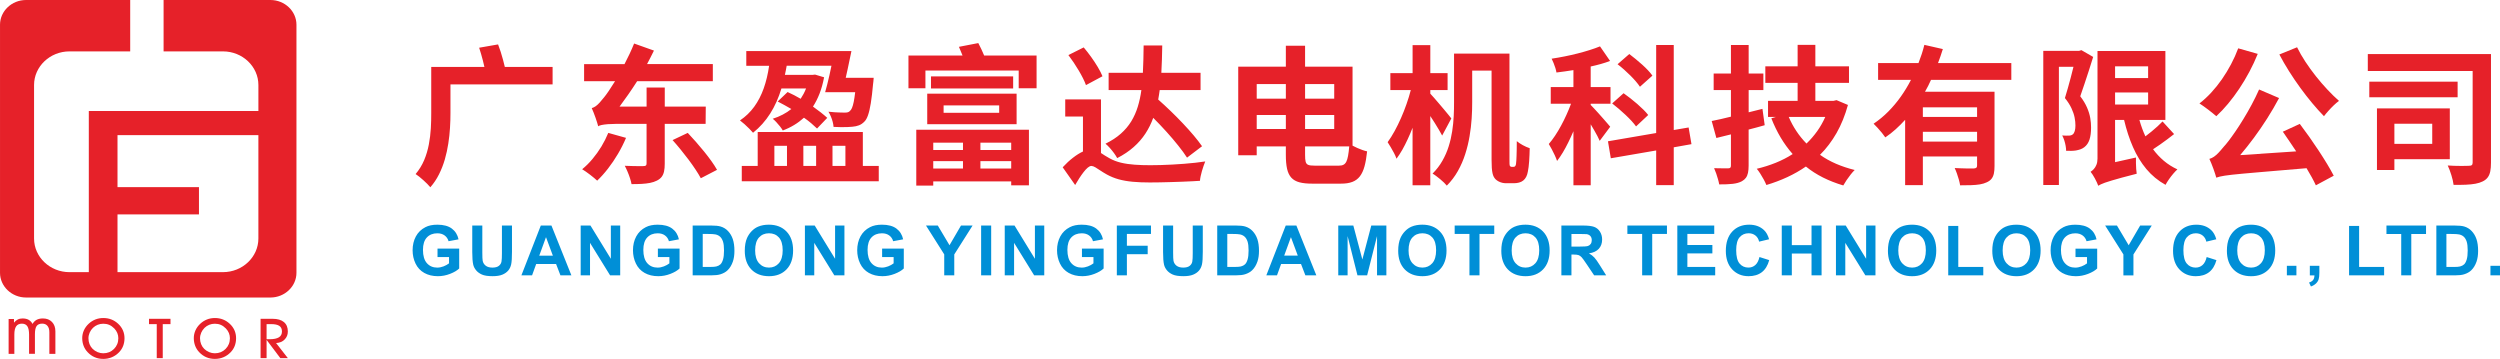
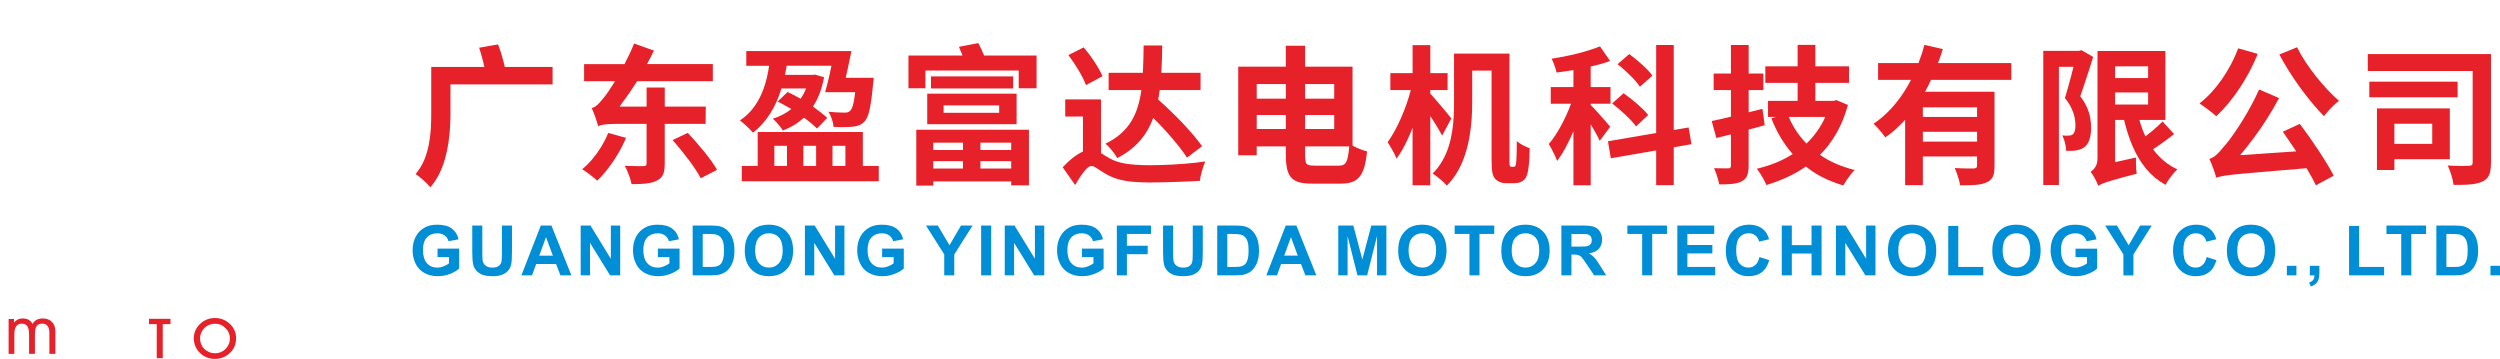
<svg xmlns="http://www.w3.org/2000/svg" xml:space="preserve" width="245.302mm" height="35.217mm" style="shape-rendering:geometricPrecision; text-rendering:geometricPrecision; image-rendering:optimizeQuality; fill-rule:evenodd; clip-rule:evenodd" viewBox="0 0 263.15 37.779">
  <defs>
    <style type="text/css">
   
    .fil0 {fill:#E62129}
    .fil2 {fill:#008FD7;fill-rule:nonzero}
    .fil1 {fill:#E62129;fill-rule:nonzero}
   
  </style>
  </defs>
  <g id="图层_x0020_1">
    <g id="_252474496">
-       <path id="_252484048" class="fil0" d="M2.741 0l10.964 0 0 5.409 -6.395 0c-2.049,0 -3.725,1.593 -3.725,3.539l0 16.16c0,1.947 1.676,3.539 3.725,3.539l2.038 0 0 -16.961 17.851 0 0 -2.738c0,-1.947 -1.676,-3.539 -3.725,-3.539l-6.255 0 0 -5.409 11.245 0c1.508,0 2.741,1.172 2.741,2.604l0 26.109c0,1.432 -1.233,2.604 -2.741,2.604l-25.722 0c-1.508,0 -2.741,-1.172 -2.741,-2.604l0 -26.109c0,-1.432 1.233,-2.604 2.741,-2.604zm9.628 28.646l11.104 0c2.049,0 3.725,-1.593 3.725,-3.539l0 -10.881 -14.829 0 0 5.472 8.574 0 0 2.871 -8.574 0 0 6.077z" />
      <path id="_252484096" class="fil1" d="M3.061 35.232c0,-0.407 -0.06,-0.703 -0.181,-0.887 -0.121,-0.184 -0.313,-0.277 -0.576,-0.277 -0.271,0 -0.471,0.093 -0.6,0.278 -0.13,0.186 -0.194,0.473 -0.194,0.862l0 2.039 -0.603 0 0 -3.671 0.564 0 0 0.391c0.117,-0.149 0.249,-0.261 0.396,-0.336 0.147,-0.074 0.317,-0.111 0.505,-0.111 0.254,0 0.467,0.047 0.637,0.14 0.169,0.093 0.309,0.24 0.417,0.438 0.109,-0.194 0.253,-0.339 0.432,-0.435 0.18,-0.095 0.399,-0.143 0.658,-0.143 0.397,0 0.716,0.123 0.955,0.369 0.239,0.247 0.359,0.576 0.359,0.986l0 2.371 -0.635 0 0 -2.277c0,-0.285 -0.066,-0.507 -0.197,-0.665 -0.132,-0.159 -0.315,-0.238 -0.551,-0.238 -0.274,0 -0.471,0.084 -0.591,0.252 -0.12,0.168 -0.18,0.452 -0.18,0.85l0 2.077 -0.616 0 0 -2.015z" />
-       <path id="_252484576" class="fil1" d="M9.31 35.608c0,0.216 0.038,0.419 0.113,0.613 0.077,0.192 0.185,0.358 0.327,0.499 0.15,0.147 0.323,0.262 0.518,0.344 0.196,0.082 0.396,0.122 0.599,0.122 0.452,0 0.829,-0.152 1.132,-0.456 0.303,-0.304 0.456,-0.682 0.456,-1.133 0,-0.191 -0.037,-0.374 -0.109,-0.548 -0.073,-0.174 -0.179,-0.333 -0.319,-0.479 -0.166,-0.169 -0.343,-0.294 -0.532,-0.375 -0.188,-0.081 -0.397,-0.12 -0.627,-0.12 -0.205,0 -0.4,0.037 -0.586,0.111 -0.186,0.074 -0.351,0.182 -0.495,0.321 -0.149,0.146 -0.267,0.315 -0.351,0.509 -0.084,0.194 -0.126,0.391 -0.126,0.592zm-0.656 -0.006c0,-0.29 0.058,-0.565 0.174,-0.825 0.116,-0.259 0.285,-0.493 0.509,-0.702 0.212,-0.197 0.447,-0.346 0.705,-0.448 0.259,-0.102 0.536,-0.152 0.834,-0.152 0.304,0 0.588,0.05 0.848,0.152 0.26,0.101 0.499,0.253 0.714,0.453 0.222,0.207 0.388,0.438 0.5,0.693 0.111,0.256 0.167,0.532 0.167,0.828 0,0.293 -0.048,0.564 -0.144,0.812 -0.095,0.248 -0.239,0.469 -0.43,0.667 -0.226,0.231 -0.478,0.405 -0.756,0.522 -0.279,0.118 -0.58,0.177 -0.905,0.177 -0.328,0 -0.629,-0.06 -0.905,-0.18 -0.277,-0.119 -0.524,-0.296 -0.744,-0.531 -0.186,-0.195 -0.327,-0.418 -0.422,-0.667 -0.096,-0.25 -0.144,-0.515 -0.144,-0.8z" />
      <polygon id="_252485176" class="fil1" points="17.131,37.698 16.499,37.698 16.499,34.115 15.684,34.115 15.684,33.556 17.946,33.556 17.946,34.115 17.131,34.115 " />
      <path id="_252485200" class="fil1" d="M21.055 35.608c0,0.216 0.038,0.419 0.113,0.613 0.077,0.192 0.185,0.358 0.327,0.499 0.15,0.147 0.323,0.262 0.518,0.344 0.196,0.082 0.396,0.122 0.599,0.122 0.452,0 0.829,-0.152 1.132,-0.456 0.303,-0.304 0.456,-0.682 0.456,-1.133 0,-0.191 -0.037,-0.374 -0.109,-0.548 -0.073,-0.174 -0.179,-0.333 -0.319,-0.479 -0.166,-0.169 -0.343,-0.294 -0.532,-0.375 -0.188,-0.081 -0.397,-0.12 -0.627,-0.12 -0.205,0 -0.4,0.037 -0.586,0.111 -0.186,0.074 -0.35,0.182 -0.495,0.321 -0.149,0.146 -0.267,0.315 -0.351,0.509 -0.084,0.194 -0.126,0.391 -0.126,0.592zm-0.656 -0.006c0,-0.29 0.058,-0.565 0.174,-0.825 0.115,-0.259 0.285,-0.493 0.509,-0.702 0.212,-0.197 0.447,-0.346 0.705,-0.448 0.259,-0.102 0.536,-0.152 0.834,-0.152 0.304,0 0.588,0.05 0.848,0.152 0.261,0.101 0.499,0.253 0.714,0.453 0.222,0.207 0.388,0.438 0.5,0.693 0.111,0.256 0.167,0.532 0.167,0.828 0,0.293 -0.048,0.564 -0.144,0.812 -0.095,0.248 -0.239,0.469 -0.43,0.667 -0.226,0.231 -0.478,0.405 -0.756,0.522 -0.279,0.118 -0.58,0.177 -0.905,0.177 -0.328,0 -0.629,-0.06 -0.905,-0.18 -0.277,-0.119 -0.524,-0.296 -0.744,-0.531 -0.186,-0.195 -0.327,-0.418 -0.422,-0.667 -0.096,-0.25 -0.144,-0.515 -0.144,-0.8z" />
-       <path id="_252485296" class="fil1" d="M28.06 35.706l0.323 0c0.437,0 0.762,-0.067 0.976,-0.202 0.214,-0.134 0.32,-0.339 0.32,-0.613 0,-0.267 -0.092,-0.463 -0.275,-0.588 -0.184,-0.125 -0.474,-0.187 -0.871,-0.187l-0.473 0 0 1.59zm0 1.992l-0.632 0 0 -4.142 1.257 0c0.523,0 0.923,0.115 1.199,0.345 0.276,0.229 0.414,0.561 0.414,0.995 0,0.338 -0.115,0.619 -0.346,0.847 -0.231,0.226 -0.528,0.348 -0.892,0.365l1.238 1.59 -0.791 0 -1.447 -1.924 0 1.924z" />
    </g>
    <g id="_252473344">
      <path id="_252474520" class="fil2" d="M46.053 27.055l0 -0.884 2.282 0 0 2.089c-0.222,0.215 -0.543,0.404 -0.965,0.568 -0.421,0.162 -0.847,0.244 -1.278,0.244 -0.548,0 -1.027,-0.115 -1.434,-0.344 -0.408,-0.231 -0.714,-0.559 -0.919,-0.988 -0.205,-0.429 -0.308,-0.894 -0.308,-1.397 0,-0.546 0.115,-1.032 0.343,-1.456 0.23,-0.424 0.564,-0.75 1.006,-0.975 0.336,-0.175 0.754,-0.261 1.255,-0.261 0.651,0 1.16,0.137 1.525,0.409 0.366,0.274 0.602,0.651 0.707,1.133l-1.051 0.197c-0.074,-0.258 -0.214,-0.462 -0.418,-0.61 -0.204,-0.149 -0.458,-0.223 -0.763,-0.223 -0.463,0 -0.83,0.147 -1.104,0.44 -0.273,0.294 -0.409,0.729 -0.409,1.306 0,0.621 0.138,1.089 0.415,1.4 0.276,0.311 0.639,0.466 1.086,0.466 0.222,0 0.444,-0.044 0.668,-0.131 0.222,-0.087 0.414,-0.193 0.574,-0.316l0 -0.665 -1.212 0zm3.658 -3.316l1.058 0 0 2.84c0,0.45 0.013,0.744 0.039,0.877 0.045,0.215 0.154,0.387 0.324,0.516 0.171,0.131 0.404,0.195 0.7,0.195 0.3,0 0.527,-0.061 0.68,-0.184 0.153,-0.122 0.244,-0.273 0.275,-0.452 0.032,-0.179 0.046,-0.476 0.046,-0.891l0 -2.901 1.058 0 0 2.754c0,0.63 -0.028,1.074 -0.085,1.334 -0.057,0.26 -0.162,0.479 -0.316,0.658 -0.154,0.178 -0.36,0.321 -0.617,0.427 -0.258,0.106 -0.595,0.159 -1.01,0.159 -0.501,0 -0.88,-0.057 -1.139,-0.173 -0.259,-0.116 -0.463,-0.266 -0.613,-0.451 -0.15,-0.184 -0.249,-0.378 -0.297,-0.581 -0.07,-0.3 -0.104,-0.744 -0.104,-1.331l0 -2.797zm10.433 5.244l-1.152 0 -0.458 -1.192 -2.096 0 -0.432 1.192 -1.123 0 2.043 -5.244 1.119 0 2.1 5.244zm-1.95 -2.074l-0.723 -1.946 -0.708 1.946 1.431 0zm2.928 2.074l0 -5.244 1.03 0 2.146 3.501 0 -3.501 0.984 0 0 5.244 -1.063 0 -2.113 -3.42 0 3.42 -0.984 0zm8.127 -1.928l0 -0.884 2.282 0 0 2.089c-0.222,0.215 -0.543,0.404 -0.965,0.568 -0.421,0.162 -0.847,0.244 -1.278,0.244 -0.548,0 -1.027,-0.115 -1.434,-0.344 -0.408,-0.231 -0.714,-0.559 -0.919,-0.988 -0.205,-0.429 -0.308,-0.894 -0.308,-1.397 0,-0.546 0.115,-1.032 0.343,-1.456 0.23,-0.424 0.564,-0.75 1.006,-0.975 0.336,-0.175 0.754,-0.261 1.255,-0.261 0.651,0 1.16,0.137 1.525,0.409 0.366,0.274 0.602,0.651 0.707,1.133l-1.051 0.197c-0.074,-0.258 -0.214,-0.462 -0.418,-0.61 -0.204,-0.149 -0.458,-0.223 -0.763,-0.223 -0.463,0 -0.83,0.147 -1.104,0.44 -0.273,0.294 -0.409,0.729 -0.409,1.306 0,0.621 0.138,1.089 0.415,1.4 0.276,0.311 0.639,0.466 1.086,0.466 0.222,0 0.444,-0.044 0.668,-0.131 0.222,-0.087 0.414,-0.193 0.574,-0.316l0 -0.665 -1.212 0zm3.662 -3.316l1.935 0c0.436,0 0.768,0.033 0.997,0.1 0.308,0.09 0.571,0.251 0.79,0.483 0.22,0.231 0.387,0.514 0.502,0.848 0.113,0.336 0.171,0.748 0.171,1.24 0,0.431 -0.054,0.803 -0.161,1.116 -0.131,0.381 -0.317,0.69 -0.562,0.925 -0.183,0.179 -0.431,0.319 -0.744,0.419 -0.233,0.075 -0.546,0.111 -0.938,0.111l-1.991 0 0 -5.244zm1.058 0.887l0 3.472 0.79 0c0.295,0 0.509,-0.016 0.641,-0.05 0.171,-0.043 0.314,-0.115 0.427,-0.217 0.114,-0.103 0.205,-0.272 0.277,-0.507 0.071,-0.234 0.107,-0.555 0.107,-0.961 0,-0.405 -0.037,-0.715 -0.107,-0.933 -0.072,-0.217 -0.172,-0.387 -0.3,-0.508 -0.129,-0.122 -0.293,-0.204 -0.491,-0.247 -0.148,-0.034 -0.437,-0.05 -0.869,-0.05l-0.475 0zm4.427 1.767c0,-0.535 0.079,-0.983 0.239,-1.345 0.12,-0.266 0.282,-0.507 0.488,-0.719 0.206,-0.211 0.432,-0.369 0.678,-0.471 0.327,-0.139 0.703,-0.208 1.131,-0.208 0.773,0 1.391,0.239 1.854,0.719 0.464,0.479 0.696,1.145 0.696,1.999 0,0.847 -0.231,1.509 -0.691,1.988 -0.46,0.477 -1.076,0.717 -1.845,0.717 -0.78,0 -1.4,-0.238 -1.861,-0.713 -0.46,-0.476 -0.69,-1.132 -0.69,-1.966zm1.09 -0.035c0,0.593 0.138,1.044 0.411,1.35 0.275,0.306 0.623,0.459 1.045,0.459 0.421,0 0.768,-0.151 1.039,-0.457 0.27,-0.304 0.405,-0.759 0.405,-1.367 0,-0.601 -0.132,-1.049 -0.394,-1.345 -0.264,-0.295 -0.614,-0.443 -1.05,-0.443 -0.437,0 -0.789,0.15 -1.056,0.449 -0.266,0.299 -0.4,0.75 -0.4,1.354zm5.239 2.625l0 -5.244 1.03 0 2.146 3.501 0 -3.501 0.984 0 0 5.244 -1.063 0 -2.113 -3.42 0 3.42 -0.984 0zm8.127 -1.928l0 -0.884 2.282 0 0 2.089c-0.222,0.215 -0.543,0.404 -0.965,0.568 -0.421,0.162 -0.847,0.244 -1.278,0.244 -0.548,0 -1.027,-0.115 -1.434,-0.344 -0.408,-0.231 -0.714,-0.559 -0.919,-0.988 -0.205,-0.429 -0.308,-0.894 -0.308,-1.397 0,-0.546 0.115,-1.032 0.343,-1.456 0.23,-0.424 0.564,-0.75 1.006,-0.975 0.336,-0.175 0.754,-0.261 1.255,-0.261 0.651,0 1.16,0.137 1.525,0.409 0.366,0.274 0.602,0.651 0.707,1.133l-1.051 0.197c-0.074,-0.258 -0.214,-0.462 -0.418,-0.61 -0.204,-0.149 -0.458,-0.223 -0.763,-0.223 -0.463,0 -0.83,0.147 -1.104,0.44 -0.273,0.294 -0.409,0.729 -0.409,1.306 0,0.621 0.138,1.089 0.415,1.4 0.276,0.311 0.639,0.466 1.086,0.466 0.222,0 0.444,-0.044 0.668,-0.131 0.222,-0.087 0.414,-0.193 0.574,-0.316l0 -0.665 -1.212 0zm6.538 1.928l0 -2.207 -1.92 -3.036 1.242 0 1.234 2.074 1.209 -2.074 1.22 0 -1.928 3.044 0 2.2 -1.056 0zm3.884 0l0 -5.244 1.058 0 0 5.244 -1.058 0zm2.485 0l0 -5.244 1.03 0 2.146 3.501 0 -3.501 0.984 0 0 5.244 -1.063 0 -2.113 -3.42 0 3.42 -0.984 0zm8.127 -1.928l0 -0.884 2.282 0 0 2.089c-0.222,0.215 -0.543,0.404 -0.965,0.568 -0.421,0.162 -0.847,0.244 -1.278,0.244 -0.548,0 -1.027,-0.115 -1.434,-0.344 -0.408,-0.231 -0.714,-0.559 -0.919,-0.988 -0.205,-0.429 -0.308,-0.894 -0.308,-1.397 0,-0.546 0.115,-1.032 0.343,-1.456 0.23,-0.424 0.564,-0.75 1.006,-0.975 0.336,-0.175 0.754,-0.261 1.255,-0.261 0.651,0 1.16,0.137 1.525,0.409 0.366,0.274 0.602,0.651 0.707,1.133l-1.051 0.197c-0.074,-0.258 -0.214,-0.462 -0.418,-0.61 -0.204,-0.149 -0.458,-0.223 -0.763,-0.223 -0.463,0 -0.83,0.147 -1.104,0.44 -0.273,0.294 -0.409,0.729 -0.409,1.306 0,0.621 0.138,1.089 0.415,1.4 0.276,0.311 0.639,0.466 1.086,0.466 0.222,0 0.444,-0.044 0.668,-0.131 0.222,-0.087 0.414,-0.193 0.574,-0.316l0 -0.665 -1.212 0zm3.672 1.928l0 -5.244 3.595 0 0 0.887 -2.536 0 0 1.24 2.189 0 0 0.888 -2.189 0 0 2.228 -1.06 0zm4.868 -5.244l1.058 0 0 2.84c0,0.45 0.013,0.744 0.039,0.877 0.045,0.215 0.154,0.387 0.324,0.516 0.171,0.131 0.404,0.195 0.7,0.195 0.3,0 0.527,-0.061 0.68,-0.184 0.153,-0.122 0.244,-0.273 0.275,-0.452 0.032,-0.179 0.046,-0.476 0.046,-0.891l0 -2.901 1.058 0 0 2.754c0,0.63 -0.028,1.074 -0.085,1.334 -0.057,0.26 -0.162,0.479 -0.316,0.658 -0.154,0.178 -0.36,0.321 -0.617,0.427 -0.258,0.106 -0.595,0.159 -1.01,0.159 -0.501,0 -0.88,-0.057 -1.139,-0.173 -0.259,-0.116 -0.463,-0.266 -0.613,-0.451 -0.15,-0.184 -0.249,-0.378 -0.297,-0.581 -0.07,-0.3 -0.104,-0.744 -0.104,-1.331l0 -2.797zm5.701 0l1.935 0c0.436,0 0.768,0.033 0.997,0.1 0.308,0.09 0.571,0.251 0.79,0.483 0.22,0.231 0.387,0.514 0.502,0.848 0.113,0.336 0.171,0.748 0.171,1.24 0,0.431 -0.054,0.803 -0.161,1.116 -0.131,0.381 -0.317,0.69 -0.562,0.925 -0.183,0.179 -0.431,0.319 -0.744,0.419 -0.233,0.075 -0.546,0.111 -0.938,0.111l-1.991 0 0 -5.244zm1.058 0.887l0 3.472 0.79 0c0.295,0 0.509,-0.016 0.641,-0.05 0.171,-0.043 0.314,-0.115 0.427,-0.217 0.114,-0.103 0.205,-0.272 0.277,-0.507 0.071,-0.234 0.107,-0.555 0.107,-0.961 0,-0.405 -0.037,-0.715 -0.107,-0.933 -0.072,-0.217 -0.172,-0.387 -0.3,-0.508 -0.129,-0.122 -0.293,-0.204 -0.491,-0.247 -0.148,-0.034 -0.437,-0.05 -0.869,-0.05l-0.475 0zm9.371 4.356l-1.152 0 -0.458 -1.192 -2.096 0 -0.432 1.192 -1.123 0 2.043 -5.244 1.119 0 2.1 5.244zm-1.95 -2.074l-0.723 -1.946 -0.708 1.946 1.431 0zm4.26 2.074l0 -5.244 1.585 0 0.951 3.577 0.94 -3.577 1.588 0 0 5.244 -0.983 0 0 -4.128 -1.041 4.128 -1.019 0 -1.038 -4.128 0 4.128 -0.983 0zm6.309 -2.589c0,-0.535 0.079,-0.983 0.239,-1.345 0.12,-0.266 0.282,-0.507 0.488,-0.719 0.206,-0.211 0.432,-0.369 0.678,-0.471 0.327,-0.139 0.703,-0.208 1.131,-0.208 0.773,0 1.391,0.239 1.854,0.719 0.464,0.479 0.696,1.145 0.696,1.999 0,0.847 -0.231,1.509 -0.691,1.988 -0.46,0.477 -1.076,0.717 -1.845,0.717 -0.78,0 -1.4,-0.238 -1.861,-0.713 -0.46,-0.476 -0.69,-1.132 -0.69,-1.966zm1.09 -0.035c0,0.593 0.138,1.044 0.411,1.35 0.275,0.306 0.623,0.459 1.045,0.459 0.421,0 0.768,-0.151 1.039,-0.457 0.27,-0.304 0.405,-0.759 0.405,-1.367 0,-0.601 -0.132,-1.049 -0.394,-1.345 -0.264,-0.295 -0.614,-0.443 -1.05,-0.443 -0.437,0 -0.789,0.15 -1.056,0.449 -0.266,0.299 -0.4,0.75 -0.4,1.354zm6.409 2.625l0 -4.356 -1.555 0 0 -0.887 4.167 0 0 0.887 -1.552 0 0 4.356 -1.06 0zm3.355 -2.589c0,-0.535 0.079,-0.983 0.239,-1.345 0.12,-0.266 0.282,-0.507 0.488,-0.719 0.206,-0.211 0.432,-0.369 0.678,-0.471 0.327,-0.139 0.703,-0.208 1.131,-0.208 0.773,0 1.391,0.239 1.854,0.719 0.464,0.479 0.696,1.145 0.696,1.999 0,0.847 -0.231,1.509 -0.691,1.988 -0.46,0.477 -1.076,0.717 -1.845,0.717 -0.78,0 -1.4,-0.238 -1.861,-0.713 -0.46,-0.476 -0.69,-1.132 -0.69,-1.966zm1.09 -0.035c0,0.593 0.138,1.044 0.411,1.35 0.275,0.306 0.623,0.459 1.045,0.459 0.421,0 0.768,-0.151 1.039,-0.457 0.27,-0.304 0.405,-0.759 0.405,-1.367 0,-0.601 -0.132,-1.049 -0.394,-1.345 -0.264,-0.295 -0.614,-0.443 -1.05,-0.443 -0.437,0 -0.789,0.15 -1.056,0.449 -0.266,0.299 -0.4,0.75 -0.4,1.354zm5.232 2.625l0 -5.244 2.229 0c0.56,0 0.967,0.048 1.221,0.142 0.254,0.094 0.458,0.261 0.611,0.502 0.153,0.242 0.228,0.516 0.228,0.827 0,0.393 -0.116,0.719 -0.347,0.975 -0.231,0.255 -0.577,0.418 -1.038,0.483 0.23,0.134 0.419,0.281 0.568,0.441 0.149,0.16 0.349,0.443 0.602,0.851l0.641 1.023 -1.266 0 -0.766 -1.142c-0.272,-0.408 -0.458,-0.664 -0.558,-0.77 -0.1,-0.106 -0.206,-0.178 -0.319,-0.219 -0.112,-0.039 -0.289,-0.059 -0.533,-0.059l-0.214 0 0 2.189 -1.06 0zm1.06 -3.026l0.783 0c0.508,0 0.825,-0.021 0.952,-0.064 0.126,-0.043 0.225,-0.117 0.297,-0.222 0.071,-0.105 0.107,-0.236 0.107,-0.393 0,-0.177 -0.048,-0.319 -0.142,-0.427 -0.094,-0.109 -0.227,-0.177 -0.399,-0.206 -0.085,-0.011 -0.343,-0.017 -0.773,-0.017l-0.825 0 0 1.33zm7.442 3.026l0 -4.356 -1.555 0 0 -0.887 4.167 0 0 0.887 -1.552 0 0 4.356 -1.06 0zm3.702 0l0 -5.244 3.887 0 0 0.887 -2.829 0 0 1.162 2.632 0 0 0.883 -2.632 0 0 1.427 2.929 0 0 0.884 -3.987 0zm8.648 -1.928l1.026 0.325c-0.158,0.573 -0.419,0.997 -0.785,1.276 -0.365,0.277 -0.83,0.416 -1.393,0.416 -0.696,0 -1.269,-0.238 -1.717,-0.713 -0.448,-0.476 -0.673,-1.127 -0.673,-1.951 0,-0.873 0.226,-1.551 0.676,-2.034 0.45,-0.482 1.043,-0.724 1.778,-0.724 0.641,0 1.162,0.189 1.563,0.569 0.239,0.223 0.418,0.546 0.537,0.966l-1.049 0.25c-0.061,-0.272 -0.19,-0.487 -0.388,-0.645 -0.197,-0.157 -0.436,-0.236 -0.717,-0.236 -0.388,0 -0.704,0.139 -0.946,0.419 -0.242,0.278 -0.363,0.73 -0.363,1.355 0,0.663 0.118,1.135 0.358,1.416 0.238,0.282 0.548,0.422 0.929,0.422 0.282,0 0.524,-0.089 0.726,-0.269 0.203,-0.178 0.348,-0.46 0.437,-0.844zm2.345 1.928l0 -5.244 1.06 0 0 2.063 2.074 0 0 -2.063 1.058 0 0 5.244 -1.058 0 0 -2.293 -2.074 0 0 2.293 -1.06 0zm5.704 0l0 -5.244 1.03 0 2.146 3.501 0 -3.501 0.984 0 0 5.244 -1.063 0 -2.113 -3.42 0 3.42 -0.984 0zm5.472 -2.589c0,-0.535 0.079,-0.983 0.239,-1.345 0.12,-0.266 0.282,-0.507 0.488,-0.719 0.206,-0.211 0.432,-0.369 0.678,-0.471 0.327,-0.139 0.703,-0.208 1.131,-0.208 0.773,0 1.391,0.239 1.854,0.719 0.464,0.479 0.696,1.145 0.696,1.999 0,0.847 -0.231,1.509 -0.691,1.988 -0.46,0.477 -1.076,0.717 -1.845,0.717 -0.78,0 -1.4,-0.238 -1.861,-0.713 -0.46,-0.476 -0.69,-1.132 -0.69,-1.966zm1.09 -0.035c0,0.593 0.138,1.044 0.411,1.35 0.275,0.306 0.623,0.459 1.045,0.459 0.421,0 0.768,-0.151 1.039,-0.457 0.27,-0.304 0.405,-0.759 0.405,-1.367 0,-0.601 -0.132,-1.049 -0.394,-1.345 -0.264,-0.295 -0.614,-0.443 -1.05,-0.443 -0.437,0 -0.789,0.15 -1.056,0.449 -0.266,0.299 -0.4,0.75 -0.4,1.354zm5.257 2.625l0 -5.201 1.058 0 0 4.317 2.632 0 0 0.884 -3.691 0zm4.638 -2.589c0,-0.535 0.079,-0.983 0.239,-1.345 0.12,-0.266 0.282,-0.507 0.488,-0.719 0.206,-0.211 0.432,-0.369 0.678,-0.471 0.327,-0.139 0.703,-0.208 1.131,-0.208 0.773,0 1.391,0.239 1.854,0.719 0.464,0.479 0.696,1.145 0.696,1.999 0,0.847 -0.231,1.509 -0.691,1.988 -0.46,0.477 -1.076,0.717 -1.845,0.717 -0.78,0 -1.4,-0.238 -1.861,-0.713 -0.46,-0.476 -0.69,-1.132 -0.69,-1.966zm1.09 -0.035c0,0.593 0.138,1.044 0.411,1.35 0.275,0.306 0.623,0.459 1.045,0.459 0.421,0 0.768,-0.151 1.039,-0.457 0.27,-0.304 0.405,-0.759 0.405,-1.367 0,-0.601 -0.132,-1.049 -0.394,-1.345 -0.264,-0.295 -0.614,-0.443 -1.05,-0.443 -0.437,0 -0.789,0.15 -1.056,0.449 -0.266,0.299 -0.4,0.75 -0.4,1.354zm7.669 0.697l0 -0.884 2.282 0 0 2.089c-0.222,0.215 -0.543,0.404 -0.965,0.568 -0.421,0.162 -0.847,0.244 -1.278,0.244 -0.548,0 -1.027,-0.115 -1.434,-0.344 -0.408,-0.231 -0.714,-0.559 -0.919,-0.988 -0.205,-0.429 -0.308,-0.894 -0.308,-1.397 0,-0.546 0.115,-1.032 0.343,-1.456 0.23,-0.424 0.564,-0.75 1.006,-0.975 0.336,-0.175 0.754,-0.261 1.255,-0.261 0.651,0 1.16,0.137 1.525,0.409 0.366,0.274 0.602,0.651 0.707,1.133l-1.051 0.197c-0.074,-0.258 -0.214,-0.462 -0.418,-0.61 -0.204,-0.149 -0.458,-0.223 -0.763,-0.223 -0.463,0 -0.83,0.147 -1.104,0.44 -0.273,0.294 -0.409,0.729 -0.409,1.306 0,0.621 0.138,1.089 0.415,1.4 0.276,0.311 0.639,0.466 1.086,0.466 0.222,0 0.444,-0.044 0.668,-0.131 0.222,-0.087 0.414,-0.193 0.574,-0.316l0 -0.665 -1.212 0zm5.041 1.928l0 -2.207 -1.92 -3.036 1.242 0 1.234 2.074 1.209 -2.074 1.22 0 -1.928 3.044 0 2.2 -1.056 0zm8.768 -1.928l1.026 0.325c-0.158,0.573 -0.419,0.997 -0.785,1.276 -0.365,0.277 -0.83,0.416 -1.393,0.416 -0.696,0 -1.269,-0.238 -1.717,-0.713 -0.448,-0.476 -0.673,-1.127 -0.673,-1.951 0,-0.873 0.226,-1.551 0.676,-2.034 0.45,-0.482 1.043,-0.724 1.778,-0.724 0.641,0 1.162,0.189 1.563,0.569 0.239,0.223 0.418,0.546 0.537,0.966l-1.049 0.25c-0.061,-0.272 -0.19,-0.487 -0.388,-0.645 -0.197,-0.157 -0.436,-0.236 -0.717,-0.236 -0.388,0 -0.704,0.139 -0.946,0.419 -0.242,0.278 -0.363,0.73 -0.363,1.355 0,0.663 0.118,1.135 0.358,1.416 0.238,0.282 0.548,0.422 0.929,0.422 0.282,0 0.524,-0.089 0.726,-0.269 0.203,-0.178 0.348,-0.46 0.437,-0.844zm2.127 -0.662c0,-0.535 0.079,-0.983 0.239,-1.345 0.12,-0.266 0.282,-0.507 0.488,-0.719 0.206,-0.211 0.432,-0.369 0.678,-0.471 0.327,-0.139 0.703,-0.208 1.131,-0.208 0.773,0 1.391,0.239 1.854,0.719 0.464,0.479 0.696,1.145 0.696,1.999 0,0.847 -0.231,1.509 -0.691,1.988 -0.46,0.477 -1.076,0.717 -1.845,0.717 -0.78,0 -1.4,-0.238 -1.861,-0.713 -0.46,-0.476 -0.69,-1.132 -0.69,-1.966zm1.09 -0.035c0,0.593 0.138,1.044 0.411,1.35 0.275,0.306 0.623,0.459 1.045,0.459 0.421,0 0.768,-0.151 1.039,-0.457 0.27,-0.304 0.405,-0.759 0.405,-1.367 0,-0.601 -0.132,-1.049 -0.394,-1.345 -0.264,-0.295 -0.614,-0.443 -1.05,-0.443 -0.437,0 -0.789,0.15 -1.056,0.449 -0.266,0.299 -0.4,0.75 -0.4,1.354zm5.222 2.625l0 -1.005 1.005 0 0 1.005 -1.005 0zm2.416 -1.005l1.005 0 0 0.719c0,0.291 -0.024,0.52 -0.074,0.689 -0.05,0.167 -0.145,0.319 -0.284,0.452 -0.139,0.134 -0.316,0.239 -0.531,0.315l-0.197 -0.415c0.203,-0.067 0.347,-0.159 0.432,-0.275 0.087,-0.117 0.132,-0.277 0.137,-0.48l-0.487 0 0 -1.005zm4.131 1.005l0 -5.201 1.058 0 0 4.317 2.632 0 0 0.884 -3.691 0zm5.49 0l0 -4.356 -1.555 0 0 -0.887 4.167 0 0 0.887 -1.552 0 0 4.356 -1.06 0zm3.698 -5.244l1.935 0c0.436,0 0.768,0.033 0.997,0.1 0.308,0.09 0.571,0.251 0.79,0.483 0.22,0.231 0.387,0.514 0.502,0.848 0.113,0.336 0.171,0.748 0.171,1.24 0,0.431 -0.054,0.803 -0.161,1.116 -0.131,0.381 -0.317,0.69 -0.562,0.925 -0.183,0.179 -0.431,0.319 -0.744,0.419 -0.233,0.075 -0.546,0.111 -0.938,0.111l-1.991 0 0 -5.244zm1.058 0.887l0 3.472 0.79 0c0.295,0 0.509,-0.016 0.641,-0.05 0.171,-0.043 0.314,-0.115 0.427,-0.217 0.114,-0.103 0.205,-0.272 0.277,-0.507 0.071,-0.234 0.107,-0.555 0.107,-0.961 0,-0.405 -0.037,-0.715 -0.107,-0.933 -0.072,-0.217 -0.172,-0.387 -0.3,-0.508 -0.129,-0.122 -0.293,-0.204 -0.491,-0.247 -0.148,-0.034 -0.437,-0.05 -0.869,-0.05l-0.475 0zm4.635 4.356l0 -1.005 1.005 0 0 1.005 -1.005 0z" />
      <g>
        <path id="_252484288" class="fil1" d="M58.166 7.047l-5.028 0c-0.053,-0.235 -0.116,-0.49 -0.192,-0.762 -0.074,-0.274 -0.155,-0.551 -0.242,-0.827 -0.09,-0.277 -0.182,-0.538 -0.277,-0.783l-1.992 0.348c0.069,0.206 0.137,0.424 0.203,0.654 0.066,0.229 0.129,0.461 0.19,0.693 0.061,0.235 0.113,0.458 0.161,0.677l-5.597 0 0 4.838c0.003,0.516 -0.011,1.059 -0.042,1.623 -0.034,0.564 -0.103,1.133 -0.211,1.7 -0.108,0.569 -0.271,1.12 -0.493,1.65 -0.224,0.527 -0.522,1.017 -0.899,1.462 0.108,0.068 0.235,0.161 0.377,0.274 0.145,0.116 0.29,0.24 0.44,0.374 0.15,0.134 0.287,0.266 0.416,0.395 0.129,0.132 0.235,0.248 0.316,0.348 0.358,-0.408 0.664,-0.862 0.912,-1.36 0.25,-0.498 0.453,-1.02 0.614,-1.57 0.158,-0.551 0.279,-1.107 0.366,-1.673 0.087,-0.564 0.148,-1.117 0.179,-1.657 0.034,-0.543 0.05,-1.054 0.048,-1.534l0 -3.036 10.751 0 0 -1.834zm5.862 6.941c-0.198,0.482 -0.437,0.959 -0.719,1.428 -0.285,0.469 -0.598,0.906 -0.943,1.317 -0.343,0.411 -0.706,0.772 -1.088,1.08 0.116,0.069 0.248,0.153 0.393,0.256 0.145,0.1 0.29,0.208 0.44,0.322 0.148,0.113 0.29,0.227 0.419,0.335 0.132,0.108 0.24,0.206 0.329,0.29 0.382,-0.364 0.762,-0.785 1.136,-1.267 0.374,-0.482 0.725,-0.999 1.049,-1.549 0.327,-0.553 0.611,-1.115 0.851,-1.689l-1.866 -0.522zm10.245 -0.949l0.016 -1.818 -4.316 0 0 -2.008 -1.913 0 0 2.008 -2.846 0c0.3,-0.403 0.609,-0.83 0.92,-1.278 0.311,-0.445 0.622,-0.912 0.93,-1.394l7.968 0 0 -1.802 -6.925 0c0.126,-0.237 0.25,-0.472 0.369,-0.706 0.121,-0.235 0.24,-0.474 0.358,-0.717l-2.087 -0.743c-0.15,0.372 -0.311,0.738 -0.482,1.102 -0.171,0.361 -0.348,0.717 -0.53,1.065l-4.253 0 0 1.802 3.257 0c-0.248,0.398 -0.469,0.74 -0.664,1.028 -0.195,0.287 -0.353,0.503 -0.474,0.648 -0.171,0.216 -0.329,0.403 -0.469,0.559 -0.142,0.158 -0.279,0.285 -0.414,0.385 -0.137,0.098 -0.279,0.169 -0.43,0.211 0.063,0.14 0.132,0.3 0.2,0.477 0.069,0.176 0.134,0.356 0.2,0.538 0.063,0.184 0.119,0.353 0.169,0.511 0.05,0.155 0.087,0.285 0.111,0.387 0.058,-0.053 0.177,-0.098 0.361,-0.137 0.182,-0.037 0.406,-0.066 0.664,-0.087 0.261,-0.018 0.538,-0.029 0.825,-0.029l3.241 0 0 4.142c0.003,0.116 -0.021,0.195 -0.074,0.24 -0.05,0.042 -0.142,0.063 -0.274,0.061 -0.092,0.005 -0.24,0.008 -0.44,0.005 -0.2,0 -0.432,-0.005 -0.696,-0.011 -0.261,-0.008 -0.53,-0.016 -0.809,-0.026 0.098,0.182 0.192,0.387 0.29,0.617 0.098,0.227 0.182,0.456 0.258,0.685 0.076,0.229 0.129,0.44 0.163,0.627 0.379,0.003 0.732,-0.008 1.057,-0.024 0.327,-0.018 0.622,-0.053 0.891,-0.105 0.266,-0.053 0.503,-0.132 0.709,-0.235 0.213,-0.103 0.382,-0.235 0.506,-0.39 0.121,-0.155 0.208,-0.348 0.258,-0.574 0.05,-0.229 0.076,-0.503 0.074,-0.822l0 -4.19 4.3 0zm-3.478 1.708c0.279,0.311 0.564,0.643 0.851,0.996 0.29,0.353 0.567,0.711 0.838,1.07 0.269,0.361 0.514,0.709 0.735,1.043 0.221,0.332 0.403,0.635 0.548,0.906l1.708 -0.885c-0.155,-0.279 -0.353,-0.582 -0.585,-0.909 -0.235,-0.329 -0.493,-0.667 -0.772,-1.012 -0.279,-0.345 -0.569,-0.688 -0.864,-1.022 -0.295,-0.335 -0.582,-0.651 -0.862,-0.946l-1.597 0.759zm14.051 -5.439c-0.079,0.206 -0.166,0.395 -0.261,0.574 -0.095,0.179 -0.198,0.35 -0.308,0.516 -0.458,-0.269 -0.917,-0.506 -1.375,-0.711l-1.043 0.996c0.229,0.119 0.466,0.245 0.709,0.377 0.24,0.134 0.485,0.271 0.73,0.414 -0.277,0.221 -0.58,0.419 -0.909,0.59 -0.329,0.174 -0.68,0.319 -1.051,0.437 0.108,0.082 0.232,0.198 0.369,0.345 0.137,0.145 0.269,0.298 0.395,0.458 0.124,0.161 0.224,0.303 0.295,0.429 0.427,-0.158 0.822,-0.348 1.191,-0.572 0.369,-0.221 0.714,-0.48 1.038,-0.772 0.277,0.192 0.53,0.385 0.759,0.58 0.229,0.198 0.435,0.382 0.617,0.559l1.075 -1.123c-0.192,-0.176 -0.416,-0.366 -0.675,-0.569 -0.256,-0.203 -0.532,-0.409 -0.827,-0.617 0.263,-0.403 0.493,-0.859 0.693,-1.37 0.198,-0.511 0.358,-1.08 0.477,-1.713l-0.949 -0.285 -0.285 0.032 -2.893 0c0.039,-0.158 0.071,-0.316 0.1,-0.477 0.029,-0.161 0.058,-0.322 0.09,-0.487l4.712 0c-0.069,0.337 -0.14,0.672 -0.213,1.001 -0.074,0.329 -0.15,0.646 -0.227,0.946 -0.074,0.303 -0.15,0.58 -0.224,0.835l3.162 0c-0.048,0.409 -0.098,0.748 -0.153,1.017 -0.055,0.271 -0.116,0.482 -0.182,0.638 -0.066,0.153 -0.14,0.261 -0.219,0.322 -0.061,0.069 -0.137,0.116 -0.224,0.14 -0.087,0.024 -0.198,0.037 -0.329,0.034 -0.108,0 -0.248,-0.003 -0.424,-0.008 -0.176,-0.005 -0.374,-0.013 -0.595,-0.026 -0.219,-0.016 -0.448,-0.034 -0.688,-0.061 0.095,0.155 0.182,0.324 0.258,0.509 0.076,0.184 0.14,0.371 0.19,0.559 0.047,0.187 0.079,0.364 0.09,0.53 0.266,0.016 0.522,0.024 0.769,0.026 0.248,0.003 0.474,0 0.68,-0.008 0.208,-0.008 0.382,-0.018 0.527,-0.034 0.261,-0.021 0.493,-0.071 0.698,-0.15 0.206,-0.079 0.395,-0.208 0.567,-0.387 0.148,-0.14 0.277,-0.364 0.385,-0.677 0.111,-0.314 0.208,-0.735 0.295,-1.27 0.084,-0.535 0.166,-1.204 0.237,-2.005 0.011,-0.074 0.021,-0.161 0.032,-0.263 0.008,-0.103 0.016,-0.195 0.024,-0.274 0.005,-0.079 0.008,-0.121 0.008,-0.126l-2.941 0c0.068,-0.303 0.137,-0.611 0.206,-0.93 0.068,-0.319 0.134,-0.638 0.2,-0.954 0.069,-0.319 0.132,-0.63 0.195,-0.93l-11.067 0 0 1.549 2.403 0c-0.124,0.864 -0.314,1.657 -0.569,2.379 -0.256,0.722 -0.59,1.368 -0.999,1.931 -0.411,0.567 -0.912,1.049 -1.499,1.444 0.142,0.105 0.3,0.237 0.48,0.395 0.179,0.161 0.348,0.322 0.511,0.485 0.163,0.163 0.29,0.3 0.385,0.416 0.709,-0.569 1.31,-1.241 1.802,-2.018 0.493,-0.775 0.888,-1.658 1.186,-2.646l2.593 0zm-3.336 6.04l1.328 0 0 2.119 -1.328 0 0 -2.119zm4.395 0l0 2.119 -1.344 0 0 -2.119 1.344 0zm3.083 0l0 2.119 -1.36 0 0 -2.119 1.36 0zm1.834 2.119l0 -3.573 -11.067 0 0 3.573 -1.676 0 0 1.613 14.419 0 0 -1.613 -1.676 0zm10.542 -2.451l0 0.775 -3.13 0 0 -0.775 3.13 0zm5.075 0.775l-3.241 0 0 -0.775 3.241 0 0 0.775zm-3.241 1.945l0 -0.775 3.241 0 0 0.775 -3.241 0zm-4.965 0l0 -0.775 3.13 0 0 0.775 -3.13 0zm-1.787 1.802l1.787 0 0 -0.443 8.206 0 0 0.411 1.866 0 0 -5.85 -11.858 0 0 5.881zm2.877 -8.443l5.85 0 0 0.775 -5.85 0 0 -0.775zm-1.723 1.976l9.407 0 0 -3.209 -9.407 0 0 3.209zm0.395 -5.028l0 1.265 8.648 0 0 -1.265 -8.648 0zm5.597 -2.198c-0.082,-0.208 -0.179,-0.427 -0.29,-0.656 -0.113,-0.229 -0.221,-0.448 -0.327,-0.656l-2.04 0.395c0.055,0.137 0.119,0.282 0.185,0.44 0.066,0.158 0.132,0.316 0.195,0.477l-5.692 0 0 3.447 1.786 0 0 -1.866 9.818 0 0 1.866 1.882 0 0 -3.447 -5.518 0zm22.937 9.549c-0.242,-0.35 -0.538,-0.73 -0.883,-1.141 -0.345,-0.408 -0.725,-0.83 -1.136,-1.265 -0.411,-0.435 -0.835,-0.864 -1.278,-1.291 -0.443,-0.427 -0.883,-0.835 -1.32,-1.22 0.032,-0.166 0.061,-0.329 0.084,-0.493 0.026,-0.163 0.05,-0.329 0.074,-0.503l4.3 0 0 -1.818 -4.127 0c0.024,-0.458 0.045,-0.928 0.061,-1.41 0.016,-0.48 0.026,-0.97 0.034,-1.468l-1.96 0c-0.008,0.506 -0.016,0.999 -0.026,1.481 -0.013,0.48 -0.029,0.946 -0.053,1.397l-3.605 0 0 1.818 3.447 0c-0.084,0.622 -0.211,1.207 -0.379,1.755 -0.169,0.551 -0.398,1.062 -0.685,1.536 -0.29,0.472 -0.656,0.906 -1.099,1.299 -0.443,0.395 -0.983,0.746 -1.615,1.054 0.145,0.119 0.298,0.269 0.456,0.445 0.161,0.179 0.308,0.364 0.448,0.553 0.137,0.19 0.248,0.364 0.329,0.519 0.667,-0.343 1.244,-0.73 1.731,-1.162 0.49,-0.432 0.901,-0.904 1.238,-1.418 0.337,-0.514 0.611,-1.067 0.825,-1.658 0.48,0.48 0.943,0.967 1.394,1.465 0.451,0.498 0.862,0.983 1.233,1.449 0.374,0.466 0.685,0.891 0.93,1.275l1.581 -1.202zm-10.482 -7.368c-0.119,-0.295 -0.284,-0.617 -0.495,-0.97 -0.211,-0.353 -0.443,-0.706 -0.701,-1.065 -0.258,-0.358 -0.519,-0.69 -0.78,-1.001l-1.613 0.806c0.187,0.248 0.374,0.508 0.561,0.788 0.185,0.277 0.361,0.559 0.53,0.841 0.169,0.282 0.316,0.556 0.448,0.817 0.132,0.261 0.235,0.501 0.311,0.717l1.739 -0.933zm-0.158 2.435l-3.763 0 0 1.802 1.866 0 0 3.684c-0.343,0.158 -0.693,0.379 -1.054,0.659 -0.364,0.279 -0.722,0.614 -1.08,1.001l1.312 1.866c0.14,-0.24 0.285,-0.477 0.435,-0.714 0.153,-0.235 0.303,-0.451 0.456,-0.646 0.15,-0.195 0.295,-0.35 0.435,-0.469 0.14,-0.116 0.266,-0.176 0.382,-0.179 0.116,0.003 0.256,0.053 0.416,0.145 0.161,0.095 0.343,0.211 0.543,0.348 0.203,0.137 0.427,0.274 0.669,0.409 0.387,0.213 0.801,0.382 1.244,0.506 0.44,0.121 0.93,0.208 1.468,0.258 0.535,0.05 1.138,0.076 1.81,0.074 0.324,0 0.677,-0.003 1.059,-0.011 0.385,-0.008 0.777,-0.016 1.18,-0.029 0.403,-0.011 0.796,-0.024 1.178,-0.039 0.382,-0.013 0.732,-0.029 1.054,-0.047 0.322,-0.016 0.59,-0.032 0.809,-0.047 0.008,-0.14 0.032,-0.3 0.069,-0.477 0.037,-0.177 0.084,-0.361 0.137,-0.548 0.055,-0.19 0.113,-0.372 0.174,-0.548 0.061,-0.174 0.119,-0.329 0.174,-0.466 -0.316,0.05 -0.661,0.097 -1.041,0.137 -0.379,0.042 -0.775,0.079 -1.188,0.111 -0.414,0.032 -0.827,0.061 -1.244,0.082 -0.416,0.021 -0.819,0.037 -1.21,0.05 -0.39,0.011 -0.754,0.016 -1.088,0.016 -0.585,0.003 -1.136,-0.016 -1.652,-0.053 -0.516,-0.037 -0.996,-0.105 -1.439,-0.211 -0.443,-0.105 -0.846,-0.261 -1.21,-0.464 -0.182,-0.098 -0.345,-0.192 -0.493,-0.29 -0.148,-0.095 -0.282,-0.185 -0.408,-0.264l0 -5.644zm22.463 6.972c-0.285,0.005 -0.498,-0.021 -0.64,-0.076 -0.142,-0.055 -0.235,-0.166 -0.279,-0.332 -0.045,-0.163 -0.063,-0.408 -0.061,-0.73l0 -0.885 4.648 0c-0.034,0.4 -0.074,0.732 -0.124,0.996 -0.047,0.263 -0.111,0.472 -0.187,0.622 -0.079,0.15 -0.179,0.256 -0.303,0.316 -0.121,0.063 -0.277,0.092 -0.461,0.09l-2.593 0zm-6.071 -3.858l0 -1.47 3.067 0 0 1.47 -3.067 0zm3.067 -4.727l0 1.534 -3.067 0 0 -1.534 3.067 0zm5.091 3.257l0 1.47 -3.067 0 0 -1.47 3.067 0zm0 -3.257l0 1.534 -3.067 0 0 -1.534 3.067 0zm1.929 -1.834l-4.996 0 0 -2.198 -2.024 0 0 2.198 -5.012 0 0 9.328 1.945 0 0 -0.933 3.067 0 0 0.87c-0.003,0.598 0.042,1.093 0.129,1.491 0.09,0.395 0.24,0.706 0.451,0.935 0.211,0.229 0.495,0.39 0.854,0.485 0.361,0.095 0.812,0.142 1.349,0.14l3.004 0c0.48,0.003 0.883,-0.058 1.21,-0.182 0.324,-0.124 0.59,-0.319 0.796,-0.588 0.206,-0.269 0.369,-0.619 0.487,-1.051 0.119,-0.435 0.211,-0.959 0.274,-1.578 -0.153,-0.032 -0.319,-0.079 -0.495,-0.142 -0.177,-0.061 -0.353,-0.132 -0.532,-0.211 -0.176,-0.079 -0.345,-0.163 -0.506,-0.248l0 -8.316zm10.399 5.455c-0.063,-0.082 -0.161,-0.206 -0.292,-0.369 -0.134,-0.163 -0.287,-0.348 -0.461,-0.556 -0.174,-0.208 -0.353,-0.419 -0.535,-0.632 -0.182,-0.216 -0.356,-0.416 -0.517,-0.601 -0.163,-0.185 -0.298,-0.335 -0.408,-0.451l0 -0.379 1.818 0 0 -1.787 -1.818 0 0 -2.941 -1.866 0 0 2.941 -2.34 0 0 1.787 2.15 0c-0.124,0.48 -0.271,0.972 -0.448,1.47 -0.174,0.501 -0.366,0.991 -0.58,1.473 -0.213,0.485 -0.437,0.941 -0.675,1.375 -0.237,0.432 -0.482,0.82 -0.733,1.167 0.098,0.155 0.206,0.332 0.327,0.527 0.119,0.198 0.235,0.4 0.343,0.611 0.111,0.208 0.198,0.409 0.263,0.601 0.211,-0.282 0.414,-0.593 0.611,-0.938 0.195,-0.348 0.385,-0.714 0.564,-1.107 0.182,-0.39 0.353,-0.793 0.516,-1.212l0 6.055 1.866 0 0 -7.289c0.161,0.24 0.316,0.482 0.472,0.73 0.155,0.248 0.298,0.485 0.432,0.711 0.134,0.227 0.25,0.432 0.345,0.614l0.964 -1.802zm6.324 5.091c-0.032,0 -0.061,-0.008 -0.084,-0.024 -0.026,-0.016 -0.05,-0.039 -0.074,-0.071 -0.024,-0.039 -0.037,-0.116 -0.042,-0.229 -0.005,-0.113 -0.005,-0.269 -0.005,-0.466l0 -11.13 -5.834 0 0 5.091c0.003,0.477 -0.008,0.975 -0.034,1.497 -0.026,0.519 -0.079,1.049 -0.161,1.586 -0.082,0.538 -0.203,1.067 -0.369,1.592 -0.163,0.524 -0.385,1.03 -0.661,1.515 -0.274,0.485 -0.619,0.935 -1.036,1.352 0.108,0.061 0.235,0.142 0.374,0.248 0.142,0.103 0.284,0.216 0.429,0.337 0.148,0.121 0.282,0.242 0.403,0.361 0.124,0.121 0.221,0.227 0.295,0.319 0.458,-0.461 0.848,-0.975 1.165,-1.539 0.316,-0.561 0.574,-1.154 0.772,-1.776 0.2,-0.622 0.353,-1.252 0.458,-1.887 0.108,-0.638 0.182,-1.26 0.221,-1.868 0.04,-0.609 0.058,-1.183 0.055,-1.721l0 -3.32 2.04 0 0 9.391c0,0.337 0.008,0.619 0.024,0.849 0.018,0.227 0.042,0.414 0.076,0.564 0.032,0.148 0.076,0.269 0.126,0.366 0.053,0.098 0.113,0.184 0.185,0.261 0.098,0.095 0.206,0.174 0.329,0.237 0.121,0.063 0.25,0.111 0.379,0.142 0.132,0.032 0.261,0.047 0.382,0.047l0.854 0c0.184,0 0.361,-0.021 0.532,-0.066 0.171,-0.045 0.319,-0.116 0.448,-0.219 0.126,-0.1 0.229,-0.229 0.311,-0.387 0.082,-0.155 0.14,-0.348 0.179,-0.577 0.029,-0.121 0.053,-0.274 0.074,-0.461 0.021,-0.184 0.042,-0.39 0.058,-0.614 0.016,-0.224 0.026,-0.453 0.037,-0.685 0.011,-0.235 0.018,-0.458 0.021,-0.675 -0.24,-0.082 -0.482,-0.187 -0.722,-0.319 -0.237,-0.129 -0.451,-0.271 -0.638,-0.424 0,0.314 -0.003,0.603 -0.008,0.87 -0.005,0.266 -0.013,0.498 -0.018,0.696 -0.008,0.198 -0.016,0.35 -0.021,0.458 -0.008,0.171 -0.018,0.303 -0.037,0.393 -0.018,0.092 -0.042,0.155 -0.074,0.192 -0.016,0.032 -0.042,0.055 -0.076,0.071 -0.034,0.016 -0.071,0.024 -0.113,0.024l-0.221 0zm14.842 -9.597c-0.121,-0.177 -0.274,-0.361 -0.461,-0.559 -0.184,-0.198 -0.39,-0.395 -0.614,-0.598 -0.224,-0.2 -0.453,-0.398 -0.685,-0.588 -0.235,-0.192 -0.458,-0.369 -0.675,-0.532l-1.233 1.075c0.224,0.171 0.451,0.358 0.68,0.561 0.229,0.203 0.451,0.411 0.664,0.624 0.213,0.213 0.408,0.422 0.582,0.625 0.174,0.203 0.316,0.39 0.429,0.561l1.312 -1.17zm-0.443 4.142c-0.132,-0.171 -0.298,-0.358 -0.498,-0.556 -0.2,-0.2 -0.419,-0.403 -0.656,-0.609 -0.237,-0.206 -0.48,-0.406 -0.727,-0.598 -0.245,-0.192 -0.482,-0.369 -0.711,-0.53l-1.202 1.075c0.232,0.179 0.469,0.371 0.711,0.58 0.242,0.208 0.477,0.419 0.706,0.635 0.229,0.216 0.437,0.427 0.627,0.632 0.187,0.206 0.345,0.395 0.469,0.572l1.281 -1.202zm-4 1.233c-0.063,-0.076 -0.158,-0.187 -0.285,-0.335 -0.129,-0.15 -0.274,-0.316 -0.437,-0.503 -0.163,-0.185 -0.329,-0.372 -0.498,-0.561 -0.169,-0.19 -0.327,-0.364 -0.474,-0.519 -0.148,-0.158 -0.266,-0.282 -0.361,-0.374l0 -0.126 2.087 0 0 -1.755 -2.087 0 0 -2.166c0.364,-0.079 0.719,-0.166 1.062,-0.263 0.343,-0.095 0.669,-0.203 0.978,-0.322l-1.059 -1.534c-0.329,0.134 -0.696,0.266 -1.096,0.39 -0.401,0.126 -0.822,0.248 -1.265,0.358 -0.445,0.113 -0.896,0.216 -1.36,0.308 -0.461,0.092 -0.917,0.171 -1.37,0.24 0.071,0.14 0.14,0.295 0.208,0.464 0.069,0.171 0.132,0.343 0.185,0.514 0.053,0.174 0.092,0.332 0.113,0.477 0.293,-0.032 0.585,-0.071 0.883,-0.116 0.295,-0.042 0.595,-0.09 0.904,-0.137l0 1.787 -2.387 0 0 1.755 2.134 0c-0.142,0.385 -0.303,0.775 -0.482,1.167 -0.177,0.393 -0.366,0.775 -0.569,1.146 -0.203,0.374 -0.411,0.722 -0.63,1.051 -0.216,0.327 -0.437,0.617 -0.659,0.872 0.098,0.161 0.203,0.345 0.314,0.553 0.111,0.208 0.216,0.422 0.316,0.635 0.1,0.216 0.179,0.416 0.24,0.598 0.206,-0.266 0.408,-0.564 0.606,-0.893 0.198,-0.329 0.39,-0.682 0.574,-1.059 0.187,-0.379 0.369,-0.772 0.543,-1.178l0 5.692 1.818 0 0 -6.419c0.129,0.213 0.253,0.424 0.371,0.632 0.121,0.211 0.232,0.411 0.332,0.598 0.1,0.19 0.182,0.358 0.245,0.509l1.107 -1.486zm8.553 1.834l-0.3 -1.755 -1.565 0.269 0 -8.949 -1.85 0 0 9.265 -5.075 0.87 0.3 1.787 4.775 -0.822 0 3.652 1.85 0 0 -3.984 1.866 -0.332zm7.474 -3.715l-1.454 0.364 0 -2.34 1.549 0 0 -1.739 -1.549 0 0 -3.004 -1.866 0 0 3.004 -1.818 0 0 1.739 1.818 0 0 2.798c-0.379,0.095 -0.738,0.182 -1.078,0.258 -0.337,0.079 -0.653,0.145 -0.946,0.2l0.49 1.787 1.534 -0.379 0 3.257c0.003,0.116 -0.018,0.2 -0.061,0.248 -0.045,0.048 -0.124,0.071 -0.24,0.069 -0.071,0 -0.184,0 -0.335,0 -0.153,0 -0.329,-0.003 -0.527,-0.005 -0.198,-0.003 -0.4,-0.005 -0.609,-0.011 0.074,0.166 0.148,0.35 0.221,0.556 0.071,0.203 0.134,0.406 0.19,0.606 0.058,0.203 0.1,0.385 0.126,0.545 0.551,0.005 1.022,-0.016 1.412,-0.058 0.393,-0.045 0.717,-0.134 0.975,-0.274 0.179,-0.098 0.319,-0.219 0.424,-0.361 0.103,-0.142 0.177,-0.316 0.221,-0.527 0.045,-0.211 0.066,-0.469 0.066,-0.772l0 -3.779c0.284,-0.071 0.569,-0.145 0.851,-0.224 0.285,-0.076 0.564,-0.155 0.841,-0.235l-0.237 -1.723zm6.609 0.854c-0.237,0.538 -0.524,1.038 -0.856,1.505 -0.335,0.466 -0.706,0.899 -1.12,1.294 -0.395,-0.403 -0.751,-0.841 -1.062,-1.31 -0.314,-0.469 -0.582,-0.967 -0.804,-1.489l3.842 0zm1.186 -1.771l-0.332 0.079 -1.897 0 0 -1.897 3.541 0 0 -1.739 -3.541 0 0 -2.261 -1.866 0 0 2.261 -3.399 0 0 1.739 3.399 0 0 1.897 -3.115 0 0 1.692 0.822 0 -0.474 0.142c0.285,0.727 0.614,1.404 0.986,2.029 0.374,0.627 0.793,1.204 1.26,1.734 -0.553,0.356 -1.149,0.661 -1.781,0.917 -0.635,0.256 -1.299,0.466 -1.997,0.632 0.119,0.142 0.242,0.311 0.371,0.514 0.129,0.2 0.25,0.406 0.364,0.617 0.113,0.213 0.206,0.403 0.277,0.577 0.767,-0.229 1.497,-0.503 2.192,-0.825 0.693,-0.322 1.349,-0.693 1.966,-1.12 0.545,0.443 1.146,0.827 1.802,1.157 0.656,0.329 1.368,0.606 2.134,0.835 0.092,-0.169 0.208,-0.353 0.343,-0.556 0.137,-0.203 0.282,-0.401 0.432,-0.59 0.15,-0.192 0.292,-0.35 0.427,-0.482 -0.704,-0.174 -1.36,-0.393 -1.968,-0.656 -0.609,-0.263 -1.17,-0.577 -1.684,-0.941 0.667,-0.661 1.246,-1.428 1.744,-2.298 0.495,-0.87 0.893,-1.855 1.196,-2.951l-1.202 -0.506zm14.794 1.771l-5.707 0 0 -1.012 5.707 0 0 1.012zm-5.707 2.593l0 -1.028 5.707 0 0 1.028 -5.707 0zm9.312 -6.498l0 -1.771 -7.715 0c0.095,-0.245 0.182,-0.49 0.266,-0.735 0.082,-0.245 0.161,-0.49 0.24,-0.735l-1.945 -0.443c-0.079,0.316 -0.169,0.632 -0.271,0.951 -0.103,0.316 -0.219,0.638 -0.345,0.962l-4.253 0 0 1.771 3.462 0c-0.316,0.614 -0.672,1.202 -1.07,1.763 -0.398,0.561 -0.835,1.083 -1.312,1.565 -0.477,0.482 -0.996,0.912 -1.555,1.288 0.124,0.119 0.266,0.266 0.422,0.435 0.155,0.171 0.308,0.348 0.453,0.524 0.145,0.179 0.266,0.34 0.358,0.48 0.387,-0.261 0.751,-0.548 1.096,-0.859 0.345,-0.311 0.675,-0.643 0.991,-0.991l0 6.878 1.866 0 0 -3.02 5.707 0 0 0.949c0.003,0.108 -0.024,0.187 -0.082,0.235 -0.055,0.047 -0.148,0.076 -0.282,0.082 -0.069,0 -0.171,0 -0.311,0 -0.14,0 -0.3,-0.003 -0.482,-0.005 -0.184,-0.003 -0.379,-0.008 -0.585,-0.016 -0.206,-0.005 -0.411,-0.013 -0.614,-0.026 0.082,0.171 0.158,0.366 0.235,0.58 0.079,0.216 0.145,0.432 0.206,0.648 0.058,0.216 0.103,0.414 0.129,0.59 0.427,0.003 0.812,-0.003 1.157,-0.016 0.348,-0.011 0.656,-0.04 0.928,-0.084 0.271,-0.045 0.509,-0.119 0.714,-0.216 0.213,-0.095 0.382,-0.216 0.501,-0.366 0.121,-0.15 0.206,-0.337 0.253,-0.559 0.047,-0.221 0.071,-0.487 0.069,-0.798l0 -7.81 -7.32 0c0.119,-0.206 0.229,-0.411 0.335,-0.619 0.103,-0.208 0.203,-0.416 0.298,-0.63l8.458 0zm7.38 -3.13l-0.253 0.079 -3.763 0 0 14.119 1.644 0 0 -12.443 1.534 0c-0.084,0.35 -0.179,0.719 -0.279,1.102 -0.1,0.385 -0.206,0.762 -0.311,1.138 -0.105,0.374 -0.211,0.725 -0.311,1.049 0.298,0.369 0.527,0.727 0.688,1.07 0.161,0.343 0.271,0.669 0.332,0.975 0.061,0.306 0.09,0.59 0.087,0.849 0,0.224 -0.024,0.416 -0.071,0.58 -0.047,0.161 -0.119,0.279 -0.213,0.353 -0.055,0.047 -0.121,0.079 -0.195,0.098 -0.074,0.021 -0.153,0.029 -0.232,0.029 -0.087,0.008 -0.19,0.008 -0.303,0.003 -0.116,-0.003 -0.242,-0.011 -0.377,-0.018 0.084,0.155 0.158,0.329 0.219,0.519 0.061,0.192 0.108,0.382 0.142,0.574 0.034,0.19 0.05,0.364 0.05,0.519 0.184,0.008 0.366,0.011 0.543,0.008 0.179,-0.003 0.34,-0.016 0.485,-0.039 0.174,-0.032 0.335,-0.074 0.485,-0.126 0.148,-0.055 0.282,-0.129 0.401,-0.221 0.25,-0.19 0.432,-0.456 0.545,-0.798 0.113,-0.343 0.169,-0.767 0.166,-1.273 0.003,-0.311 -0.024,-0.643 -0.084,-0.993 -0.061,-0.35 -0.171,-0.717 -0.337,-1.101 -0.166,-0.385 -0.403,-0.783 -0.717,-1.194 0.145,-0.411 0.295,-0.851 0.451,-1.32 0.158,-0.469 0.314,-0.946 0.469,-1.428 0.155,-0.482 0.303,-0.949 0.44,-1.394l-1.233 -0.711zm3.541 4.458l3.478 0 0 1.265 -3.478 0 0 -1.265zm3.478 -2.751l0 1.233 -3.478 0 0 -1.233 3.478 0zm1.518 5.802c-0.155,0.163 -0.329,0.335 -0.527,0.514 -0.198,0.179 -0.403,0.358 -0.622,0.538 -0.216,0.177 -0.435,0.348 -0.654,0.514 -0.126,-0.269 -0.24,-0.545 -0.345,-0.833 -0.105,-0.285 -0.2,-0.582 -0.287,-0.891l2.735 0 0 -7.257 -7.146 0 0 11.336c-0.003,0.248 -0.039,0.461 -0.113,0.64 -0.074,0.182 -0.166,0.332 -0.277,0.453 -0.111,0.119 -0.224,0.213 -0.337,0.282 0.068,0.082 0.142,0.182 0.219,0.306 0.079,0.121 0.156,0.253 0.232,0.393 0.076,0.142 0.145,0.279 0.208,0.414 0.063,0.134 0.111,0.253 0.148,0.358 0.074,-0.047 0.163,-0.095 0.271,-0.148 0.108,-0.05 0.25,-0.108 0.43,-0.174 0.179,-0.063 0.411,-0.14 0.698,-0.224 0.287,-0.087 0.648,-0.19 1.08,-0.308 0.432,-0.116 0.954,-0.253 1.568,-0.411 -0.021,-0.137 -0.037,-0.303 -0.053,-0.498 -0.013,-0.198 -0.021,-0.403 -0.026,-0.617 -0.005,-0.213 -0.005,-0.411 0,-0.593l-2.198 0.49 0 -4.443 0.949 0c0.245,1.036 0.556,1.989 0.938,2.859 0.382,0.872 0.851,1.642 1.412,2.314 0.561,0.669 1.231,1.223 2.013,1.657 0.092,-0.177 0.211,-0.369 0.353,-0.574 0.142,-0.203 0.292,-0.401 0.451,-0.588 0.158,-0.184 0.306,-0.343 0.445,-0.466 -0.522,-0.24 -0.996,-0.54 -1.423,-0.899 -0.427,-0.361 -0.806,-0.767 -1.138,-1.22 0.24,-0.155 0.485,-0.322 0.74,-0.498 0.253,-0.179 0.506,-0.361 0.756,-0.548 0.25,-0.187 0.49,-0.371 0.717,-0.551l-1.217 -1.328z" />
        <path id="_252485224" class="fil1" d="M239.926 5.735c0.303,0.58 0.643,1.167 1.017,1.76 0.374,0.593 0.769,1.175 1.183,1.744 0.414,0.569 0.833,1.107 1.257,1.615 0.424,0.508 0.838,0.967 1.238,1.378 0.129,-0.174 0.285,-0.361 0.466,-0.561 0.182,-0.203 0.369,-0.398 0.564,-0.585 0.195,-0.187 0.38,-0.343 0.551,-0.466 -0.395,-0.348 -0.798,-0.743 -1.215,-1.186 -0.416,-0.445 -0.825,-0.917 -1.223,-1.418 -0.395,-0.501 -0.764,-1.009 -1.104,-1.526 -0.34,-0.517 -0.63,-1.022 -0.87,-1.515l-1.866 0.759zm-4.332 -0.648c-0.213,0.572 -0.466,1.133 -0.756,1.681 -0.293,0.551 -0.611,1.078 -0.962,1.581 -0.353,0.503 -0.727,0.97 -1.123,1.399 -0.398,0.43 -0.812,0.812 -1.238,1.141 0.129,0.082 0.274,0.179 0.435,0.295 0.161,0.113 0.324,0.237 0.493,0.364 0.166,0.129 0.324,0.253 0.472,0.371 0.148,0.121 0.271,0.224 0.372,0.314 0.416,-0.385 0.83,-0.822 1.238,-1.312 0.408,-0.49 0.801,-1.017 1.18,-1.584 0.379,-0.567 0.733,-1.157 1.062,-1.776 0.329,-0.617 0.624,-1.246 0.883,-1.889l-2.055 -0.585zm4.696 8.775c0.224,0.319 0.453,0.654 0.693,1.007 0.237,0.35 0.477,0.706 0.714,1.065l-5.897 0.395c0.487,-0.572 0.972,-1.183 1.452,-1.831 0.48,-0.651 0.943,-1.325 1.391,-2.029 0.448,-0.704 0.864,-1.418 1.252,-2.148l-2.103 -0.901c-0.237,0.535 -0.495,1.062 -0.775,1.584 -0.279,0.522 -0.567,1.022 -0.859,1.499 -0.29,0.477 -0.572,0.914 -0.843,1.312 -0.271,0.398 -0.519,0.738 -0.738,1.025 -0.219,0.285 -0.398,0.495 -0.532,0.635 -0.192,0.237 -0.369,0.44 -0.53,0.609 -0.161,0.169 -0.316,0.306 -0.469,0.411 -0.153,0.105 -0.316,0.182 -0.487,0.229 0.069,0.142 0.14,0.303 0.213,0.49 0.074,0.184 0.148,0.371 0.216,0.564 0.069,0.192 0.129,0.369 0.182,0.532 0.053,0.161 0.092,0.293 0.116,0.39 0.108,-0.04 0.232,-0.076 0.369,-0.111 0.137,-0.034 0.311,-0.066 0.516,-0.098 0.203,-0.032 0.461,-0.066 0.769,-0.1 0.311,-0.034 0.69,-0.071 1.138,-0.113 0.451,-0.042 0.988,-0.09 1.615,-0.142 0.625,-0.055 1.36,-0.116 2.198,-0.187 0.841,-0.071 1.805,-0.153 2.896,-0.245 0.2,0.332 0.382,0.651 0.551,0.954 0.166,0.303 0.311,0.588 0.43,0.848l1.881 -1.012c-0.192,-0.372 -0.424,-0.78 -0.693,-1.228 -0.271,-0.448 -0.567,-0.914 -0.885,-1.399 -0.319,-0.485 -0.648,-0.967 -0.988,-1.449 -0.34,-0.48 -0.675,-0.941 -1.007,-1.378l-1.787 0.822zm15.727 -0.838l0 2.119 -3.984 0 0 -2.119 3.984 0zm1.85 3.731l0 -5.344 -7.668 0 0 6.482 1.834 0 0 -1.138 5.834 0zm0.822 -8.158l-9.296 0 0 1.644 9.296 0 0 -1.644zm3.51 -2.909l-12.964 0 0 1.787 11.036 0 0 9.628c0.003,0.132 -0.029,0.224 -0.09,0.274 -0.063,0.053 -0.163,0.076 -0.306,0.074 -0.076,0.005 -0.195,0.008 -0.35,0.011 -0.155,0.003 -0.337,0.005 -0.545,0.003 -0.206,0 -0.424,-0.005 -0.653,-0.011 -0.229,-0.008 -0.456,-0.018 -0.68,-0.034 0.069,0.14 0.134,0.298 0.2,0.474 0.066,0.177 0.129,0.358 0.185,0.545 0.058,0.187 0.105,0.369 0.148,0.545 0.04,0.176 0.069,0.335 0.084,0.474 0.469,0.008 0.896,0.003 1.278,-0.013 0.382,-0.016 0.722,-0.05 1.02,-0.105 0.298,-0.053 0.553,-0.137 0.769,-0.245 0.224,-0.108 0.4,-0.25 0.527,-0.422 0.129,-0.171 0.216,-0.385 0.269,-0.638 0.05,-0.256 0.076,-0.561 0.074,-0.917l0 -11.431z" />
      </g>
    </g>
  </g>
</svg>